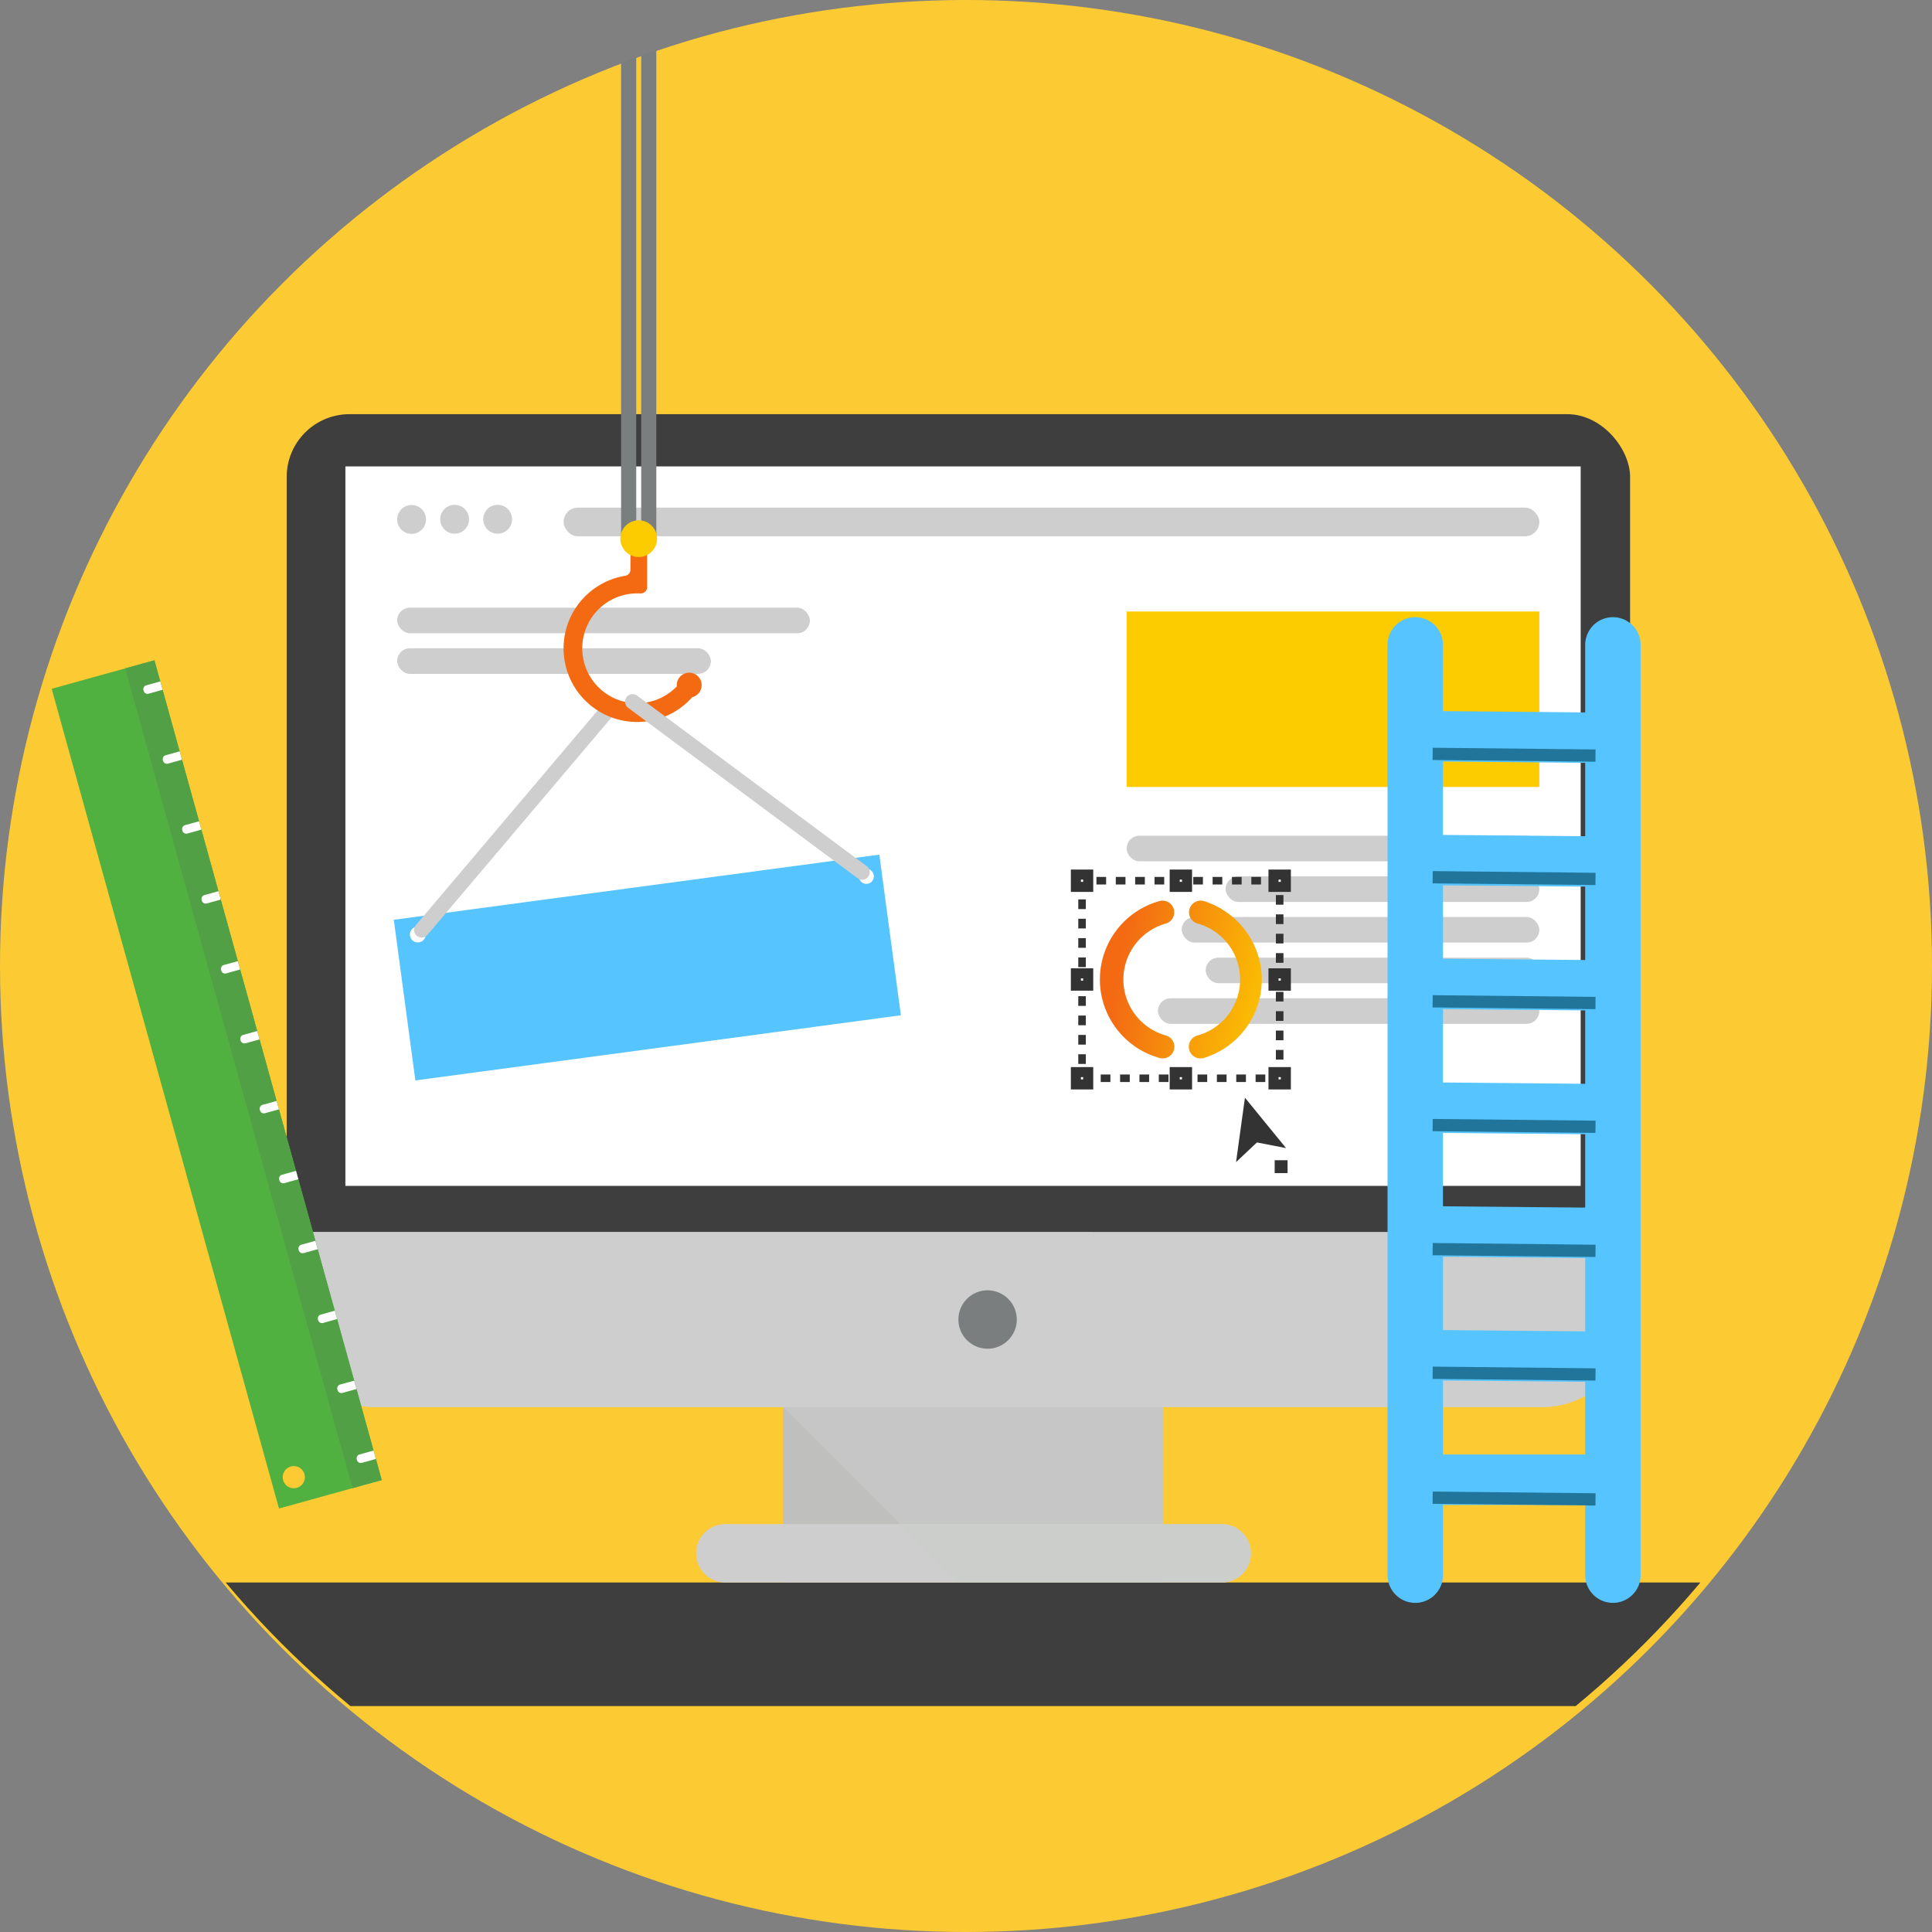
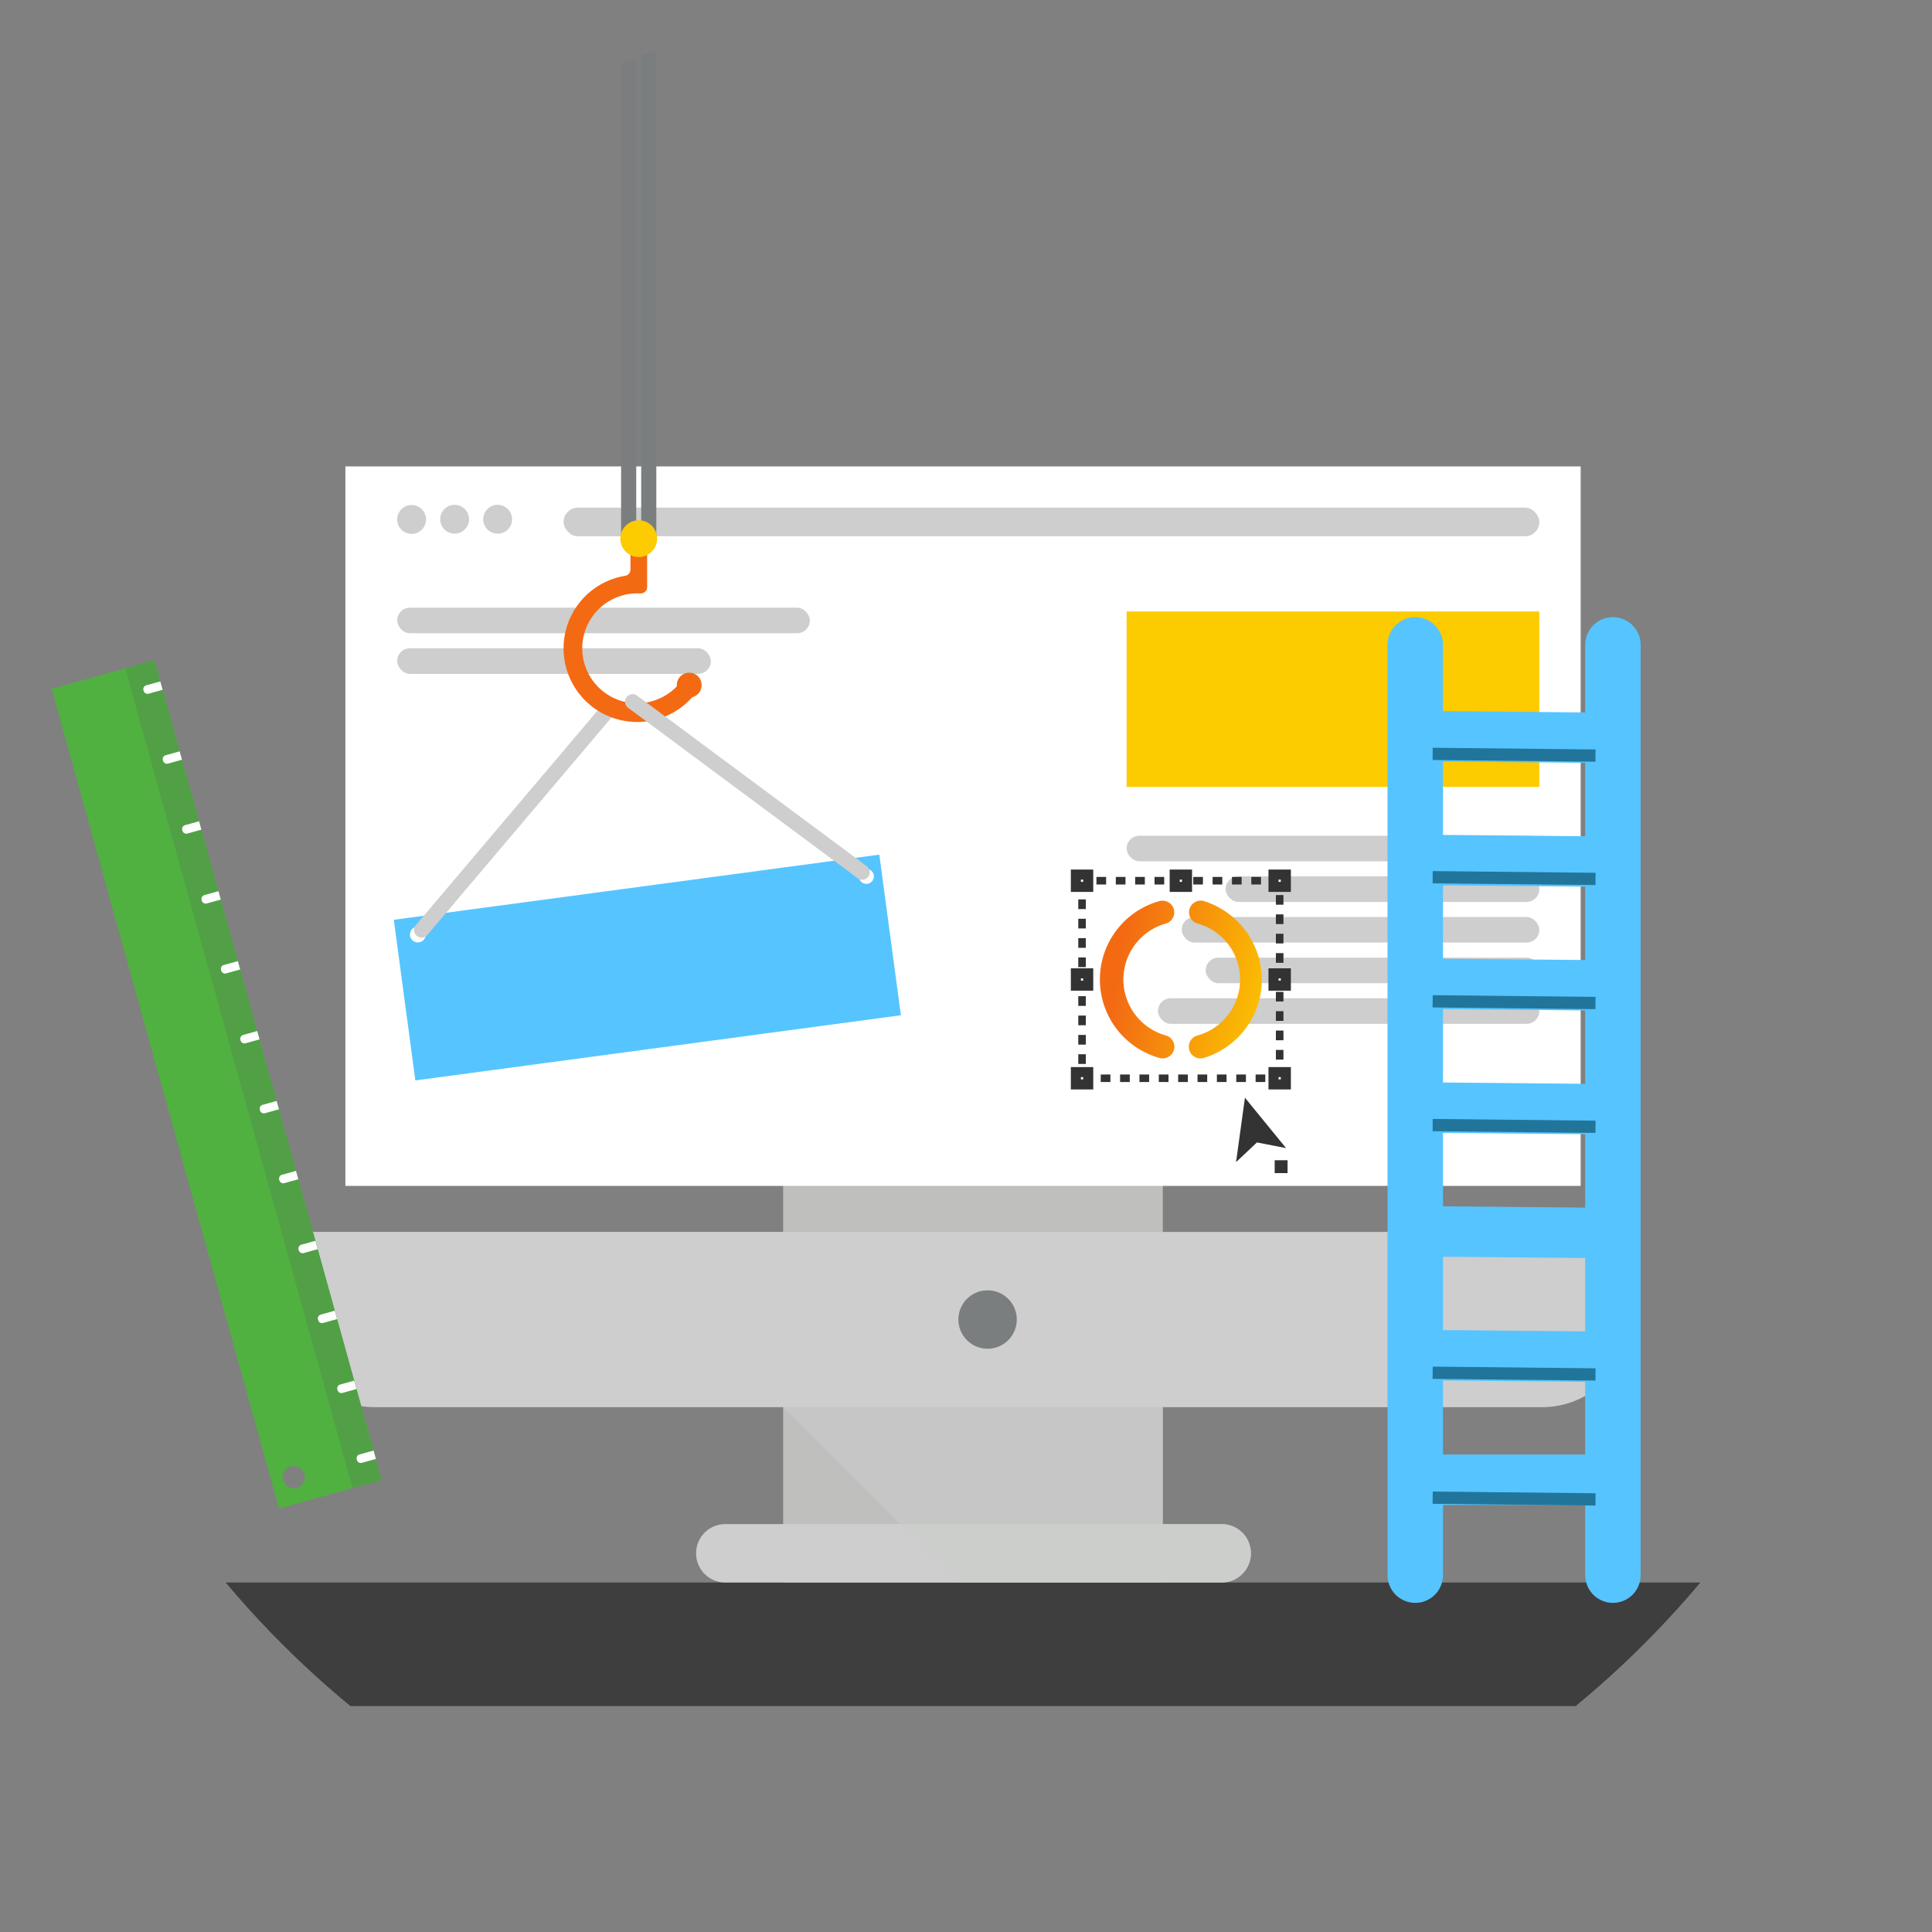
<svg xmlns="http://www.w3.org/2000/svg" xmlns:xlink="http://www.w3.org/1999/xlink" width="204.363" height="204.363">
  <rect width="100%" height="100%" fill="#808080" stroke="none" />
  <defs>
    <clipPath id="b">
      <circle data-name="Ellipse 1959" cx="101.867" cy="101.867" r="101.867" fill="#707070" />
    </clipPath>
    <linearGradient id="a" x1=".382" y1=".101" x2="2.398" y2=".856" gradientUnits="objectBoundingBox">
      <stop offset="0" stop-color="#f36a13" />
      <stop offset="1" stop-color="#fccb00" />
    </linearGradient>
    <linearGradient id="c" x1="-.751" y1="-.061" x2="1.134" y2=".979" xlink:href="#a" />
  </defs>
  <g data-name="Group 3207" transform="translate(0 -.001)">
-     <circle data-name="Ellipse 1955" cx="102.182" cy="102.182" r="102.182" fill="#fccb33" />
    <g data-name="Mask Group 1087">
      <g data-name="Layer 2" clip-path="url(#b)">
        <g data-name="Layer 1" transform="translate(3.563 -23.266)">
          <rect data-name="Rectangle 933" width="196.607" height="13.073" rx="6.537" transform="translate(0 190.661)" fill="#3e3e3e" />
          <path data-name="Rectangle 760" d="M79.277 144.313h40.161v46.338H79.277z" fill="#bfbfbe" />
-           <rect data-name="Rectangle 761" width="142.103" height="101.942" rx="6.639" transform="translate(26.762 67.078)" fill="#3e3e3e" />
          <path data-name="Rectangle 762" d="M32.972 72.605h130.665v76.1H32.972z" fill="#fff" />
          <path data-name="Path 11104" d="M168.864 153.577v9.27a9.291 9.291 0 0 1-9.266 9.266H36.032a9.3 9.3 0 0 1-9.27-9.266v-9.27" fill="#cdcecd" />
          <rect data-name="Rectangle 934" width="103.211" height="3.032" rx="1.516" transform="translate(56.053 76.963)" fill="#cdcecd" />
          <rect data-name="Rectangle 935" width="43.655" height="2.706" rx="1.353" transform="translate(115.609 111.669)" fill="#cdcecd" />
          <rect data-name="Rectangle 936" width="33.184" height="2.706" rx="1.353" transform="translate(126.08 115.967)" fill="#cdcecd" />
          <rect data-name="Rectangle 937" width="37.826" height="2.706" rx="1.353" transform="translate(121.438 120.265)" fill="#cdcecd" />
          <rect data-name="Rectangle 938" width="35.293" height="2.706" rx="1.353" transform="translate(123.971 124.563)" fill="#cdcecd" />
          <rect data-name="Rectangle 939" width="40.343" height="2.706" rx="1.353" transform="translate(118.921 128.861)" fill="#cdcecd" />
          <rect data-name="Rectangle 940" width="43.655" height="2.706" rx="1.353" transform="translate(38.449 87.544)" fill="#cdcecd" />
          <rect data-name="Rectangle 941" width="33.184" height="2.706" rx="1.353" transform="translate(38.449 91.841)" fill="#cdcecd" />
          <path data-name="Path 11105" d="M125.616 190.661H73.101a3.089 3.089 0 0 1 0-6.177h52.515a3.089 3.089 0 1 1 0 6.177z" fill="#cdcecd" />
          <circle data-name="Ellipse 1824" cx="3.089" cy="3.089" r="3.089" transform="translate(97.813 159.754)" fill="#7b7e7f" />
          <path data-name="Rectangle 942" fill="#56c4ff" d="M38.093 120.56l51.357-6.892 2.28 16.991-51.357 6.893z" />
          <circle data-name="Ellipse 1956" cx=".839" cy=".839" r=".839" transform="translate(39.795 121.278)" fill="#fff" />
          <path data-name="Path 11711" d="M125.615 184.484h-6.177v-12.371H79.277l12.371 12.371 6.165 6.165.013.013h27.789a3.089 3.089 0 1 0 0-6.177z" fill="#cdcecd" opacity=".5" style="mix-blend-mode:multiply;isolation:isolate" />
          <path data-name="Line 80" fill="none" stroke="#cdcecd" stroke-linecap="round" stroke-miterlimit="10" stroke-width="1.6" d="M41.036 121.643l19.486-23.012" />
          <path data-name="Line 81" fill="none" stroke="#7b7e7f" stroke-miterlimit="10" stroke-width="1.6" d="M62.936 0v80.218" />
          <path data-name="Line 82" fill="none" stroke="#7b7e7f" stroke-miterlimit="10" stroke-width="1.6" d="M65.061 0v80.649" />
          <path data-name="Path 11712" d="M70.655 95.736a1.314 1.314 0 1 0-2.628 0c0 .043 0 .086.007.127a5.81 5.81 0 1 1-4.2-9.828h.391a.664.664 0 0 0 .664-.664v-6.2h-1.764v4.347a.662.662 0 0 1-.554.654 7.784 7.784 0 1 0 7.09 12.842 1.313 1.313 0 0 0 .994-1.273z" fill="#f36a13" />
          <circle data-name="Ellipse 1957" cx="1.943" cy="1.943" r="1.943" transform="translate(62.055 78.305)" fill="#fccb00" />
          <circle data-name="Ellipse 1958" cx=".794" cy=".794" r=".794" transform="translate(87.287 115.174)" fill="#fff" />
          <path data-name="Line 83" fill="none" stroke="#cdcecd" stroke-linecap="round" stroke-linejoin="round" stroke-width="1.6" d="M87.639 115.527L63.354 97.493" />
-           <path data-name="Path 11713" d="M131.795 117.098v-.67h-.67" fill="rgba(0,0,0,0)" stroke="#333" stroke-miterlimit="10" stroke-width=".8" />
          <path data-name="Line 84" fill="none" stroke="#333" stroke-miterlimit="10" stroke-width=".8" stroke-dasharray="1.024 1.024" d="M129.824 116.428h-17.607" />
          <path data-name="Path 11714" d="M111.564 116.428h-.671v.67" fill="rgba(0,0,0,0)" stroke="#333" stroke-miterlimit="10" stroke-width=".8" />
          <path data-name="Line 85" fill="none" stroke="#333" stroke-miterlimit="10" stroke-width=".8" stroke-dasharray="1.024 1.024" d="M110.894 118.402V136" />
          <path data-name="Path 11715" d="M110.893 136.653v.67h.671" fill="rgba(0,0,0,0)" stroke="#333" stroke-miterlimit="10" stroke-width=".8" />
          <path data-name="Line 86" fill="none" stroke="#333" stroke-miterlimit="10" stroke-width=".8" stroke-dasharray="1.024 1.024" d="M112.869 137.323h17.607" />
          <path data-name="Path 11716" d="M131.128 137.323h.67v-.67" fill="rgba(0,0,0,0)" stroke="#333" stroke-miterlimit="10" stroke-width=".8" />
          <path data-name="Line 87" fill="none" stroke="#333" stroke-miterlimit="10" stroke-width=".8" stroke-dasharray="1.024 1.024" d="M131.798 135.35v-17.599" />
          <path data-name="Rectangle 943" fill="#fff" stroke="#333" stroke-miterlimit="10" stroke-width="1.066" d="M110.242 115.777h1.303v1.303h-1.303z" />
          <path data-name="Rectangle 944" fill="#fff" stroke="#333" stroke-miterlimit="10" stroke-width="1.066" d="M131.147 115.777h1.303v1.303h-1.303z" />
          <path data-name="Rectangle 945" fill="#fff" stroke="#333" stroke-miterlimit="10" stroke-width="1.066" d="M110.242 136.672h1.303v1.303h-1.303z" />
          <path data-name="Rectangle 946" fill="#fff" stroke="#333" stroke-miterlimit="10" stroke-width="1.066" d="M120.695 115.777h1.303v1.303h-1.303z" />
-           <path data-name="Rectangle 947" fill="#fff" stroke="#333" stroke-miterlimit="10" stroke-width="1.066" d="M120.695 136.672h1.303v1.303h-1.303z" />
          <path data-name="Rectangle 948" fill="#fff" stroke="#333" stroke-miterlimit="10" stroke-width="1.066" d="M131.147 136.672h1.303v1.303h-1.303z" />
          <path data-name="Rectangle 949" fill="#fff" stroke="#333" stroke-miterlimit="10" stroke-width="1.066" d="M110.242 126.224h1.303v1.303h-1.303z" />
          <path data-name="Rectangle 950" fill="#fff" stroke="#333" stroke-miterlimit="10" stroke-width="1.066" d="M131.147 126.224h1.303v1.303h-1.303z" />
          <path data-name="Path 11717" d="M186.341 202.766a6.144 6.144 0 0 1 0-11.838 1.236 1.236 0 0 0-.663-2.381 8.611 8.611 0 0 0 0 16.6 1.25 1.25 0 0 0 .331.045 1.235 1.235 0 0 0 .332-2.423z" transform="translate(-66.579 -69.97)" fill="url(#a)" />
          <path data-name="Path 11718" d="M195.916 188.548a1.217 1.217 0 0 0-.331-.045 1.235 1.235 0 0 0-.328 2.425 6.144 6.144 0 0 1 0 11.838 1.235 1.235 0 1 0 .659 2.38 8.655 8.655 0 0 0 5.767-10.767 8.786 8.786 0 0 0-5.767-5.831z" transform="translate(-72.141 -69.971)" fill="url(#c)" />
          <path data-name="Path 11719" d="M128.124 139.38l-.94 6.814 2.21-2.083 3.08.6z" fill="#333" />
          <path data-name="Rectangle 951" fill="#333" d="M131.271 145.996h1.362v1.362h-1.362z" />
          <circle data-name="Ellipse 1817-2" cx="1.526" cy="1.526" r="1.526" transform="translate(43 76.667)" fill="#cdcecd" />
          <circle data-name="Ellipse 1817-2" cx="1.526" cy="1.526" r="1.526" transform="translate(47.551 76.667)" fill="#cdcecd" />
          <circle data-name="Ellipse 1817-2" cx="1.526" cy="1.526" r="1.526" transform="translate(38.449 76.688)" fill="#cdcecd" />
          <path data-name="Rectangle 952" fill="#fccb00" d="M115.609 87.95h43.655v18.56h-43.655z" />
          <path data-name="Path 11720" d="M12.771 93.111L1.902 96.125l24.046 86.711 10.869-3.014zm15.057 87.536a1.17 1.17 0 1 1 .815-1.44 1.17 1.17 0 0 1-.815 1.44z" fill="#50b140" />
          <path data-name="Rectangle 953" fill="#51a046" d="M33.729 180.681L9.684 93.967l3.088-.856 24.045 86.714z" />
          <path data-name="Path 11721" d="M34.194 177.708l-.02-.075a.421.421 0 0 1 .293-.516l1.484-.412.246.886-1.484.412a.421.421 0 0 1-.519-.295z" fill="#fff" />
          <path data-name="Path 11722" d="M11.635 96.35l-.022-.076a.421.421 0 0 1 .294-.516l1.484-.412.246.886-1.484.412a.421.421 0 0 1-.518-.294z" fill="#fff" />
          <path data-name="Path 11723" d="M13.685 103.746l-.02-.075a.421.421 0 0 1 .293-.516l1.484-.412.246.886-1.484.412a.421.421 0 0 1-.518-.294z" fill="#fff" />
          <path data-name="Path 11724" d="M15.735 111.142l-.02-.075a.421.421 0 0 1 .293-.516l1.484-.412.246.886-1.484.412a.421.421 0 0 1-.518-.294z" fill="#fff" />
          <path data-name="Path 11725" d="M17.787 118.538l-.02-.075a.421.421 0 0 1 .293-.516l1.484-.412.246.886-1.484.412a.421.421 0 0 1-.519-.295z" fill="#fff" />
          <path data-name="Path 11726" d="M19.838 125.935l-.02-.075a.421.421 0 0 1 .293-.516l1.484-.412.246.886-1.484.412a.421.421 0 0 1-.519-.295z" fill="#fff" />
          <path data-name="Path 11727" d="M21.888 133.33l-.02-.075a.421.421 0 0 1 .293-.516l1.484-.412.246.886-1.484.412a.421.421 0 0 1-.518-.294z" fill="#fff" />
          <path data-name="Path 11728" d="M23.94 140.727l-.02-.075a.421.421 0 0 1 .293-.516l1.484-.412.246.886-1.484.412a.421.421 0 0 1-.518-.294z" fill="#fff" />
          <path data-name="Path 11729" d="M25.99 148.123l-.02-.075a.421.421 0 0 1 .293-.516l1.484-.412.246.886-1.484.412a.421.421 0 0 1-.518-.294z" fill="#fff" />
          <path data-name="Path 11730" d="M28.041 155.52l-.02-.075a.421.421 0 0 1 .293-.516l1.484-.412.246.886-1.484.412a.421.421 0 0 1-.519-.295z" fill="#fff" />
          <path data-name="Path 11731" d="M30.092 162.914l-.02-.075a.421.421 0 0 1 .293-.517l1.484-.412.246.887-1.484.411a.421.421 0 0 1-.519-.294z" fill="#fff" />
          <path data-name="Path 11732" d="M32.143 170.312l-.02-.075a.421.421 0 0 1 .293-.516l1.484-.412.246.886-1.484.412a.421.421 0 0 1-.519-.295z" fill="#fff" />
          <path data-name="Line 88" fill="none" stroke="#56c4ff" stroke-linecap="round" stroke-miterlimit="10" stroke-width="5.865" d="M146.14 189.883V91.481" />
          <path data-name="Line 89" fill="none" stroke="#56c4ff" stroke-linecap="round" stroke-miterlimit="10" stroke-width="5.865" d="M167.048 189.883V91.481" />
          <path data-name="Line 90" fill="none" stroke="#56c4ff" stroke-linecap="round" stroke-miterlimit="10" stroke-width="5.332" d="M167.048 179.791H146.14" />
          <path data-name="Line 91" fill="none" stroke="#56c4ff" stroke-linecap="round" stroke-miterlimit="10" stroke-width="5.332" d="M167.048 166.792l-20.908-.192" />
          <path data-name="Line 92" fill="none" stroke="#56c4ff" stroke-linecap="round" stroke-miterlimit="10" stroke-width="5.332" d="M167.048 153.697l-20.908-.192" />
          <path data-name="Line 93" fill="none" stroke="#56c4ff" stroke-linecap="round" stroke-miterlimit="10" stroke-width="5.332" d="M167.048 140.603l-20.908-.192" />
          <path data-name="Line 94" fill="none" stroke="#56c4ff" stroke-linecap="round" stroke-miterlimit="10" stroke-width="5.332" d="M167.048 127.508l-20.908-.192" />
          <path data-name="Line 95" fill="none" stroke="#56c4ff" stroke-linecap="round" stroke-miterlimit="10" stroke-width="5.332" d="M167.048 114.414l-20.908-.192" />
          <path data-name="Line 96" fill="none" stroke="#56c4ff" stroke-linecap="round" stroke-miterlimit="10" stroke-width="5.332" d="M167.048 101.319l-20.908-.192" />
          <path data-name="Rectangle 954" fill="#21759b" d="M147.987 102.362l17.226.181-.014 1.296-17.226-.181z" />
          <path data-name="Rectangle 955" fill="#21759b" d="M147.988 115.409l17.226.181-.014 1.296-17.226-.181z" />
          <path data-name="Rectangle 956" fill="#21759b" d="M147.987 128.535l17.226.181-.014 1.296-17.226-.181z" />
          <path data-name="Rectangle 957" fill="#21759b" d="M147.988 141.627l17.226.181-.014 1.296-17.226-.181z" />
-           <path data-name="Rectangle 958" fill="#21759b" d="M147.988 154.75l17.226.181-.014 1.296-17.226-.181z" />
-           <path data-name="Rectangle 959" fill="#21759b" d="M147.988 167.825l17.226.181-.014 1.296-17.226-.181z" />
+           <path data-name="Rectangle 959" fill="#21759b" d="M147.988 167.825l17.226.181-.014 1.296-17.226-.181" />
          <path data-name="Rectangle 960" fill="#21759b" d="M147.988 181.04l17.226.181-.014 1.296-17.226-.181z" />
        </g>
      </g>
    </g>
  </g>
</svg>